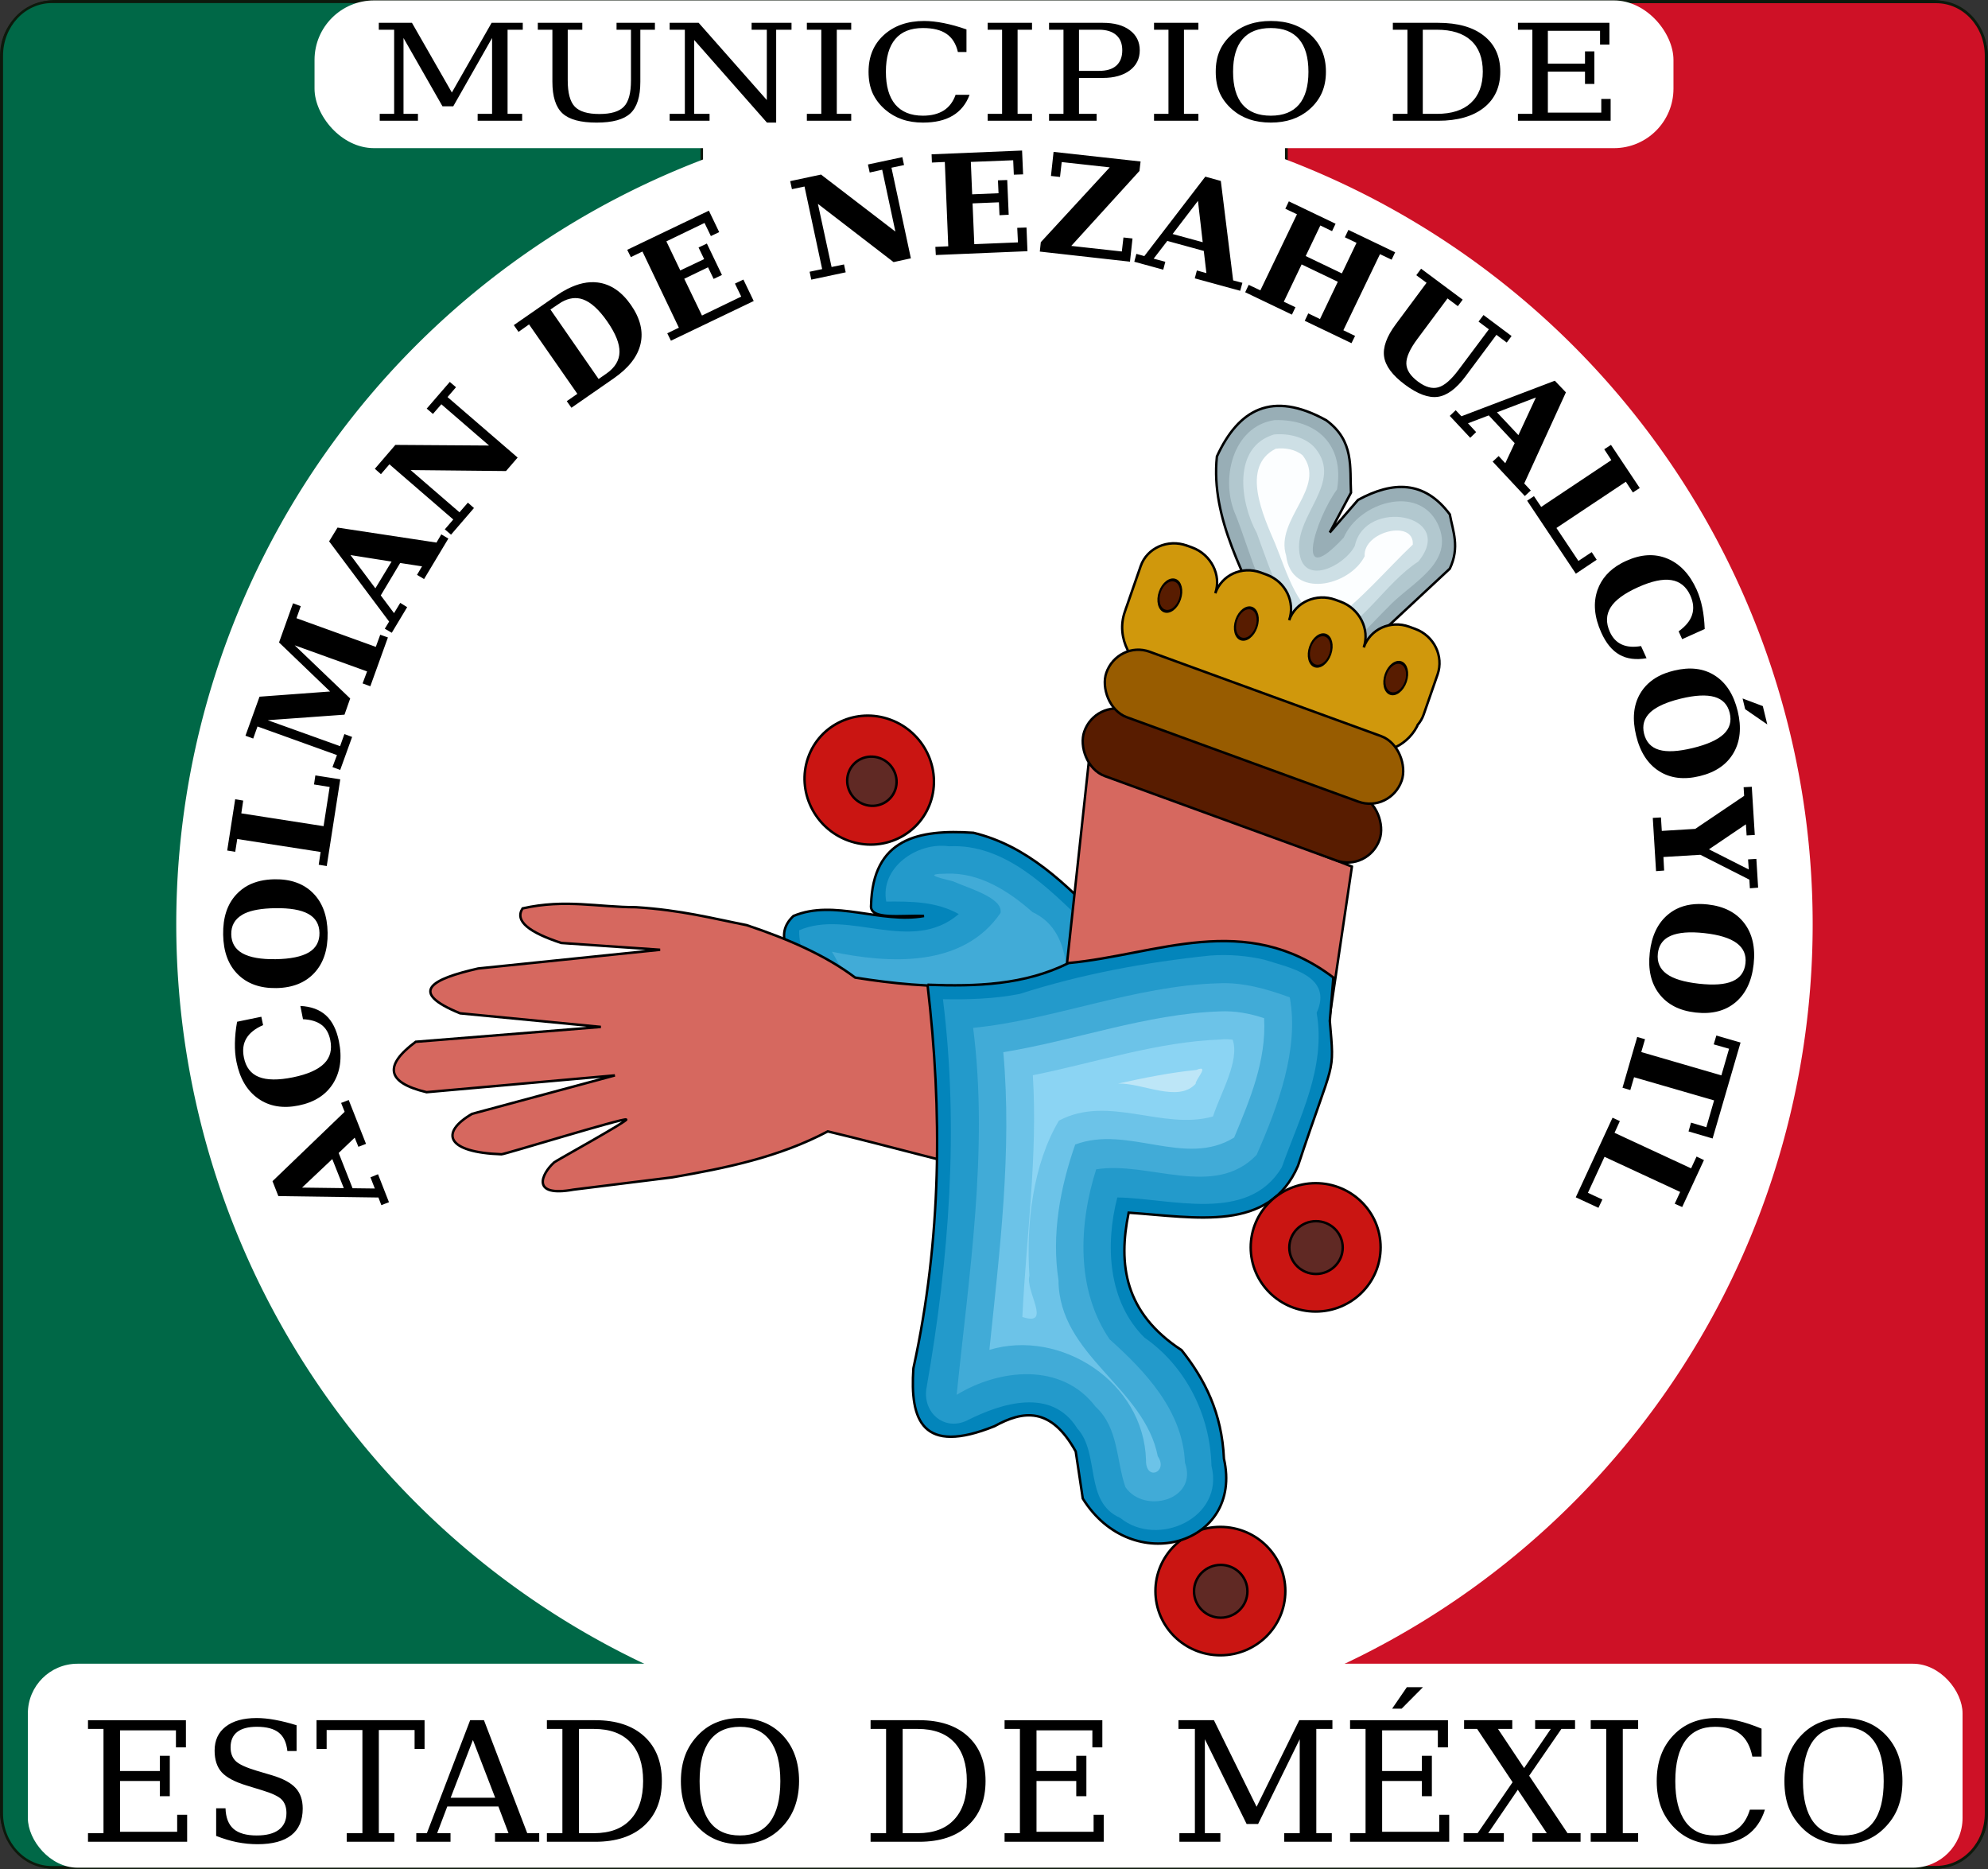
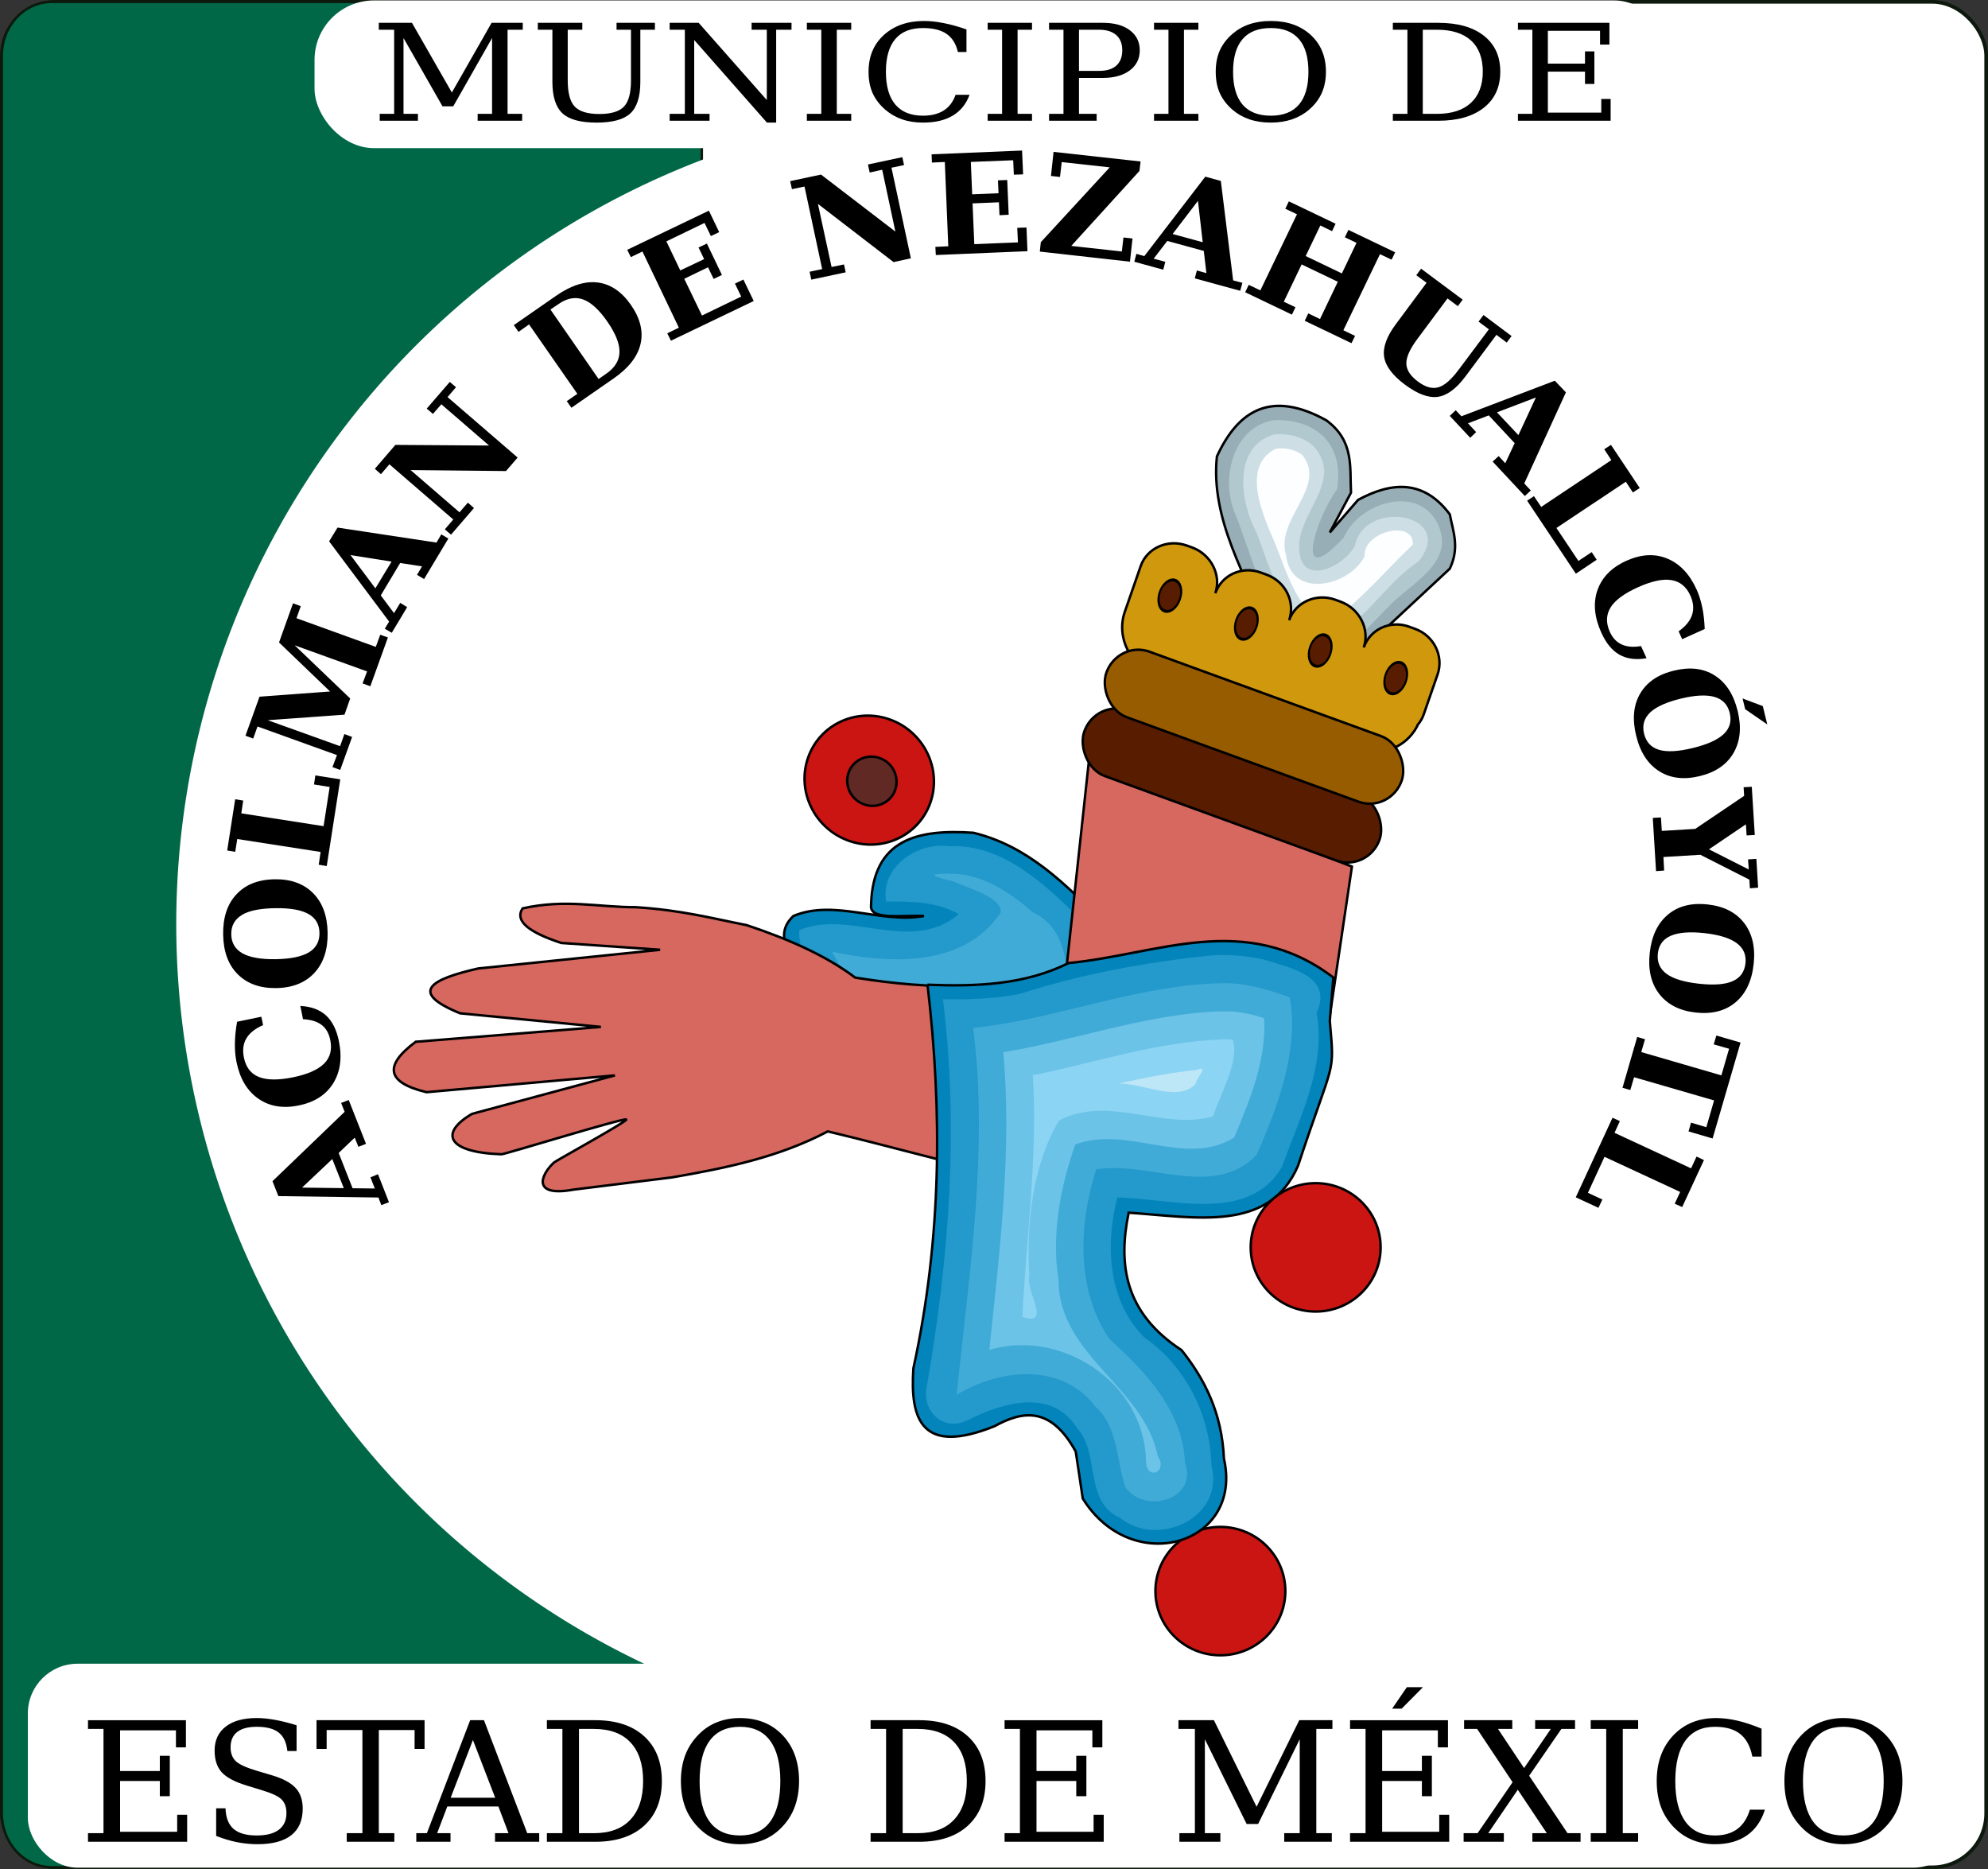
<svg xmlns="http://www.w3.org/2000/svg" xmlns:ns1="http://www.inkscape.org/namespaces/inkscape" xmlns:ns2="http://sodipodi.sourceforge.net/DTD/sodipodi-0.dtd" width="404.775" height="380.521" id="svg2" version="1.1" ns1:version="0.47 r22583" ns2:docname="ACOLMAN.svg">
  <rect width="100%" height="100%" fill="#333333" stroke="none" />
  <defs id="defs4">
    <ns1:perspective ns2:type="inkscape:persp3d" ns1:vp_x="0 : 526.18109 : 1" ns1:vp_y="0 : 1000 : 0" ns1:vp_z="744.09448 : 526.18109 : 1" ns1:persp3d-origin="372.04724 : 350.78739 : 1" id="perspective10" />
    <ns1:perspective id="perspective2905" ns1:persp3d-origin="0.5 : 0.33333333 : 1" ns1:vp_z="1 : 0.5 : 1" ns1:vp_y="0 : 1000 : 0" ns1:vp_x="0 : 0.5 : 1" ns2:type="inkscape:persp3d" />
    <ns1:perspective id="perspective2978" ns1:persp3d-origin="0.5 : 0.33333333 : 1" ns1:vp_z="1 : 0.5 : 1" ns1:vp_y="0 : 1000 : 0" ns1:vp_x="0 : 0.5 : 1" ns2:type="inkscape:persp3d" />
    <ns1:perspective id="perspective3949" ns1:persp3d-origin="0.5 : 0.33333333 : 1" ns1:vp_z="1 : 0.5 : 1" ns1:vp_y="0 : 1000 : 0" ns1:vp_x="0 : 0.5 : 1" ns2:type="inkscape:persp3d" />
    <ns1:perspective id="perspective2913" ns1:persp3d-origin="0.5 : 0.33333333 : 1" ns1:vp_z="1 : 0.5 : 1" ns1:vp_y="0 : 1000 : 0" ns1:vp_x="0 : 0.5 : 1" ns2:type="inkscape:persp3d" />
    <ns1:perspective id="perspective2898" ns1:persp3d-origin="0.5 : 0.33333333 : 1" ns1:vp_z="1 : 0.5 : 1" ns1:vp_y="0 : 1000 : 0" ns1:vp_x="0 : 0.5 : 1" ns2:type="inkscape:persp3d" />
    <ns1:perspective ns2:type="inkscape:persp3d" ns1:vp_x="0 : 0.5 : 1" ns1:vp_y="0 : 1000 : 0" ns1:vp_z="1 : 0.5 : 1" ns1:persp3d-origin="0.5 : 0.33333333 : 1" id="perspective3102" />
    <ns1:perspective ns2:type="inkscape:persp3d" ns1:vp_x="0 : 0.5 : 1" ns1:vp_y="0 : 1000 : 0" ns1:vp_z="1 : 0.5 : 1" ns1:persp3d-origin="0.5 : 0.33333333 : 1" id="perspective2913-7" />
    <ns1:perspective ns2:type="inkscape:persp3d" ns1:vp_x="0 : 0.5 : 1" ns1:vp_y="0 : 1000 : 0" ns1:vp_z="1 : 0.5 : 1" ns1:persp3d-origin="0.5 : 0.33333333 : 1" id="perspective3949-3" />
    <ns1:perspective ns2:type="inkscape:persp3d" ns1:vp_x="0 : 0.5 : 1" ns1:vp_y="0 : 1000 : 0" ns1:vp_z="1 : 0.5 : 1" ns1:persp3d-origin="0.5 : 0.33333333 : 1" id="perspective2978-3" />
    <ns1:perspective ns2:type="inkscape:persp3d" ns1:vp_x="0 : 0.5 : 1" ns1:vp_y="0 : 1000 : 0" ns1:vp_z="1 : 0.5 : 1" ns1:persp3d-origin="0.5 : 0.33333333 : 1" id="perspective2905-3" />
    <ns1:perspective id="perspective10-0" ns1:persp3d-origin="372.04724 : 350.78739 : 1" ns1:vp_z="744.09448 : 526.18109 : 1" ns1:vp_y="0 : 1000 : 0" ns1:vp_x="0 : 526.18109 : 1" ns2:type="inkscape:persp3d" />
    <ns1:perspective id="perspective2845" ns1:persp3d-origin="0.5 : 0.33333333 : 1" ns1:vp_z="1 : 0.5 : 1" ns1:vp_y="0 : 1000 : 0" ns1:vp_x="0 : 0.5 : 1" ns2:type="inkscape:persp3d" />
    <ns1:perspective ns2:type="inkscape:persp3d" ns1:vp_x="0 : 0.5 : 1" ns1:vp_y="0 : 1000 : 0" ns1:vp_z="1 : 0.5 : 1" ns1:persp3d-origin="0.5 : 0.33333333 : 1" id="perspective2978-8" />
    <ns1:perspective ns2:type="inkscape:persp3d" ns1:vp_x="0 : 0.5 : 1" ns1:vp_y="0 : 1000 : 0" ns1:vp_z="1 : 0.5 : 1" ns1:persp3d-origin="0.5 : 0.33333333 : 1" id="perspective2905-1" />
    <ns1:perspective id="perspective10-4" ns1:persp3d-origin="372.04724 : 350.78739 : 1" ns1:vp_z="744.09448 : 526.18109 : 1" ns1:vp_y="0 : 1000 : 0" ns1:vp_x="0 : 526.18109 : 1" ns2:type="inkscape:persp3d" />
  </defs>
  <ns2:namedview id="base" pagecolor="#ffffff" bordercolor="#666666" borderopacity="1.0" ns1:pageopacity="0.0" ns1:pageshadow="2" ns1:zoom="1.3718043" ns1:cx="132.77434" ns1:cy="212.07727" ns1:document-units="mm" ns1:current-layer="layer3" showgrid="false" ns1:window-width="1440" ns1:window-height="848" ns1:window-x="0" ns1:window-y="1" ns1:window-maximized="1" showguides="true" ns1:guide-bbox="true" />
  <g ns1:groupmode="layer" id="layer2" ns1:label="base gral" style="display:inline" transform="translate(0.003,27.271)" ns2:insensitive="true">
    <rect style="fill:#ffffff;fill-opacity:1;stroke:#0d190c;stroke-width:0.746;stroke-miterlimit:4;stroke-opacity:1;stroke-dasharray:none" id="rect4108" width="404.029" height="379.775" x="0.371" y="-26.898" ry="10.983" />
-     <path style="fill:#ce1126;fill-opacity:1;stroke:#0d190c;stroke-width:0.562;stroke-miterlimit:4;stroke-opacity:1;stroke-dasharray:none" d="m 261.91,-26.903 0,379.773 132.305,0 c 5.648,0 10.187,-4.89 10.187,-10.975 l 0,-357.823 c 0,-6.085 -4.539,-10.975 -10.187,-10.975 l -132.305,0 z" id="rect4112" />
    <path style="fill:#006847;fill-opacity:1;stroke:#0d190c;stroke-width:0.511;stroke-miterlimit:4;stroke-opacity:1;stroke-dasharray:none" d="m 10.58,-26.903 c -5.648,0 -10.218,4.89 -10.218,10.975 l 0,357.823 c 0,6.085 4.57,10.975 10.218,10.975 l 132.305,0 0,-379.773 -132.305,0 z" id="rect4110" />
    <path transform="matrix(1.24,0,0,1.24,-223.4,-510.248)" d="m 477.802,541.225 a 134.35,134.35 0 1 1 -268.701,0 134.35,134.35 0 1 1 268.701,0 z" ns2:ry="134.3503" ns2:rx="134.3503" ns2:cy="541.22498" ns2:cx="343.45187" id="path2830" style="fill:#ffffff;fill-opacity:1;stroke:none;display:inline" ns2:type="arc" />
    <rect style="fill:#ffffff;fill-opacity:1;stroke:none" id="rect4106" width="393.921" height="41.521" x="151.789" y="680.573" ry="10.108" transform="translate(-146.118,-369.145)" />
    <path transform="translate(-146.118,-369.145)" style="font-size:33.952px;font-style:normal;font-variant:normal;font-weight:normal;font-stretch:normal;text-align:start;line-height:125%;writing-mode:lr-tb;text-anchor:start;fill:#000000;fill-opacity:1;stroke:none;display:inline;font-family:DejaVu Serif;-inkscape-font-specification:DejaVu Serif" d="m 432.562,685.35 -3,4.375 1.938,0 4.344,-4.375 -3.281,0 z m -234.219,6.281 c -2.697,3e-5 -4.789,0.59 -6.281,1.75 -1.492,1.16 -2.25,2.775 -2.25,4.875 0,1.868 0.476,3.334 1.438,4.406 0.973,1.072 2.666,1.969 5.031,2.688 l 3.25,1 c 2.011,0.608 3.319,1.234 3.938,1.875 0.63,0.641 0.969,1.556 0.969,2.75 -2e-5,1.492 -0.524,2.622 -1.562,3.406 -1.028,0.774 -2.533,1.156 -4.5,1.156 -2.111,0 -3.68,-0.449 -4.719,-1.344 -1.028,-0.906 -1.57,-2.309 -1.625,-4.188 l -1.906,0 0,5.625 c 1.459,0.564 2.878,1.005 4.281,1.281 1.415,0.276 2.797,0.406 4.156,0.406 3.039,0 5.339,-0.628 6.875,-1.844 1.536,-1.216 2.312,-3.008 2.312,-5.406 -2e-5,-1.757 -0.476,-3.149 -1.438,-4.188 -0.951,-1.05 -2.569,-1.92 -4.812,-2.594 l -3.062,-0.906 c -2.221,-0.663 -3.659,-1.326 -4.344,-2 -0.685,-0.674 -1.031,-1.599 -1.031,-2.781 -1e-5,-1.359 0.437,-2.418 1.344,-3.125 0.917,-0.718 2.254,-1.062 4,-1.062 2,2e-5 3.496,0.403 4.469,1.188 0.984,0.774 1.562,2.004 1.75,3.75 l 1.875,0 0,-5.25 c -1.547,-0.475 -3.005,-0.851 -4.375,-1.094 -1.37,-0.254 -2.632,-0.375 -3.781,-0.375 z m 98.438,0 c -1.702,3e-5 -3.264,0.291 -4.656,0.844 -1.393,0.542 -2.604,1.354 -3.688,2.438 -1.238,1.238 -2.173,2.638 -2.781,4.219 -0.597,1.569 -0.906,3.343 -0.906,5.344 0,2 0.309,3.806 0.906,5.375 0.608,1.569 1.543,2.95 2.781,4.188 1.072,1.072 2.284,1.885 3.688,2.438 1.415,0.553 2.976,0.844 4.656,0.844 1.691,0 3.232,-0.271 4.625,-0.812 1.393,-0.553 2.636,-1.386 3.719,-2.469 1.238,-1.227 2.142,-2.607 2.75,-4.188 0.608,-1.591 0.937,-3.397 0.938,-5.375 -3e-5,-3.857 -1.102,-6.958 -3.312,-9.312 -2.21,-2.354 -5.127,-3.531 -8.719,-3.531 z m 198.781,0 c -3.636,3e-5 -6.56,1.197 -8.781,3.562 -2.221,2.354 -3.344,5.435 -3.344,9.281 0,1.989 0.309,3.795 0.906,5.375 0.608,1.569 1.512,2.95 2.75,4.188 1.072,1.072 2.306,1.885 3.688,2.438 1.381,0.553 2.886,0.844 4.5,0.844 2.63,0 4.787,-0.599 6.5,-1.781 1.724,-1.194 2.958,-2.94 3.688,-5.25 l -3.062,0 c -0.531,1.746 -1.369,3.053 -2.562,3.938 -1.194,0.873 -2.717,1.312 -4.562,1.312 -2.641,0 -4.641,-0.945 -6,-2.812 -1.359,-1.879 -2.063,-4.625 -2.062,-8.25 -10e-6,-3.636 0.703,-6.382 2.062,-8.25 1.359,-1.879 3.359,-2.812 6,-2.812 2.221,2e-5 3.929,0.485 5.156,1.469 1.238,0.984 2.06,2.516 2.469,4.594 l 1.875,0 0,-5.688 c -1.757,-0.718 -3.381,-1.271 -4.906,-1.625 -1.525,-0.354 -2.964,-0.531 -4.312,-0.531 z m 25.875,0 c -1.702,3e-5 -3.232,0.291 -4.625,0.844 -1.393,0.542 -2.636,1.354 -3.719,2.438 -1.238,1.238 -2.173,2.638 -2.781,4.219 -0.597,1.569 -0.875,3.343 -0.875,5.344 0,2 0.278,3.806 0.875,5.375 0.608,1.569 1.543,2.95 2.781,4.188 1.072,1.072 2.315,1.885 3.719,2.438 1.415,0.553 2.945,0.844 4.625,0.844 1.691,0 3.232,-0.271 4.625,-0.812 1.393,-0.553 2.636,-1.386 3.719,-2.469 1.238,-1.227 2.173,-2.607 2.781,-4.188 0.608,-1.591 0.906,-3.397 0.906,-5.375 -3e-5,-3.857 -1.102,-6.958 -3.312,-9.312 -2.21,-2.354 -5.127,-3.531 -8.719,-3.531 z m -357.406,0.438 0,1.781 3.156,0 0,21.219 -3.156,0 0,1.75 20.188,0 0,-5.5 -2.031,0 0,3.469 -11.625,0 0,-10.344 8.094,0 0,3.094 2.031,0 0,-8.219 -2.031,0 0,3.094 -8.094,0 0,-8.281 11.375,0 0,3.469 2.031,0 0,-5.531 -19.938,0 z m 46.531,0 0,5.844 2.062,0 0,-3.844 7.281,0 0,21 -3.188,0 0,1.75 9.688,0 0,-1.75 -3.156,0 0,-21 7.281,0 0,3.844 2.031,0 0,-5.844 -22,0 z m 31.281,0 -8.812,23 -2.156,0 0,1.75 6.969,0 0,-1.75 -2.719,0 2.062,-5.438 10.406,0 2.062,5.438 -2.75,0 0,1.75 9,0 0,-1.75 -2.438,0 -8.812,-23 -2.812,0 z m 15.625,0 0,1.781 3.156,0 0,21.219 -3.156,0 0,1.75 9.844,0 c 4.255,0 7.581,-1.093 9.969,-3.281 2.387,-2.188 3.594,-5.203 3.594,-9.094 -3e-5,-3.879 -1.207,-6.916 -3.594,-9.094 -2.376,-2.177 -5.703,-3.281 -9.969,-3.281 l -9.844,0 z m 65.906,0 0,1.781 3.156,0 0,21.219 -3.156,0 0,1.75 9.875,0 c 4.255,0 7.55,-1.093 9.938,-3.281 2.387,-2.188 3.594,-5.203 3.594,-9.094 -3e-5,-3.879 -1.207,-6.916 -3.594,-9.094 -2.376,-2.177 -5.671,-3.281 -9.938,-3.281 l -9.875,0 z m 27.281,0 0,1.781 3.125,0 0,21.219 -3.125,0 0,1.75 20.188,0 0,-5.5 -2.062,0 0,3.469 -11.625,0 0,-10.344 8.094,0 0,3.094 2.062,0 0,-8.219 -2.062,0 0,3.094 -8.094,0 0,-8.281 11.375,0 0,3.469 2.031,0 0,-5.531 -19.906,0 z m 35.406,0 0,1.781 3.344,0 0,21.219 -3.156,0 0,1.75 8.344,0 0,-1.75 -3.156,0 0,-19.125 8.5,17.25 2.344,0 8.469,-17.25 0,19.125 -3.156,0 0,1.75 9.688,0 0,-1.75 -3.156,0 0,-21.219 3.281,0 0,-1.781 -6.75,0 -8.688,17.625 -8.688,-17.625 -7.219,0 z m 34.938,0 0,1.781 3.156,0 0,21.219 -3.156,0 0,1.75 20.188,0 0,-5.5 -2.031,0 0,3.469 -11.625,0 0,-10.344 8.094,0 0,3.094 2.031,0 0,-8.219 -2.031,0 0,3.094 -8.094,0 0,-8.281 11.344,0 0,3.469 2.062,0 0,-5.531 -19.938,0 z m 23.219,0 0,1.781 2.656,0 7.219,10.844 -7.125,10.375 -2.844,0 0,1.75 8.188,0 0,-1.75 -3.188,0 6.031,-8.844 5.906,8.844 -2.938,0 0,1.75 9.812,0 0,-1.75 -2.656,0 -7.812,-11.688 6.562,-9.531 2.781,0 0,-1.781 -8.125,0 0,1.781 3.188,0 -5.438,7.969 -5.312,-7.969 2.906,0 0,-1.781 -9.812,0 z m 25.781,0 0,1.781 3.156,0 0,21.219 -3.156,0 0,1.75 9.656,0 0,-1.75 -3.125,0 0,-21.219 3.125,0 0,-1.781 -9.656,0 z m -173.219,1.344 c 2.708,2e-5 4.743,0.945 6.125,2.812 1.381,1.857 2.094,4.592 2.094,8.25 -2e-5,3.647 -0.712,6.413 -2.094,8.281 -1.382,1.857 -3.417,2.781 -6.125,2.781 -2.719,0 -4.775,-0.924 -6.156,-2.781 -1.382,-1.868 -2.063,-4.634 -2.062,-8.281 -10e-6,-3.658 0.681,-6.393 2.062,-8.25 1.382,-1.868 3.437,-2.812 6.156,-2.812 z m 224.656,0 c 2.708,2e-5 4.775,0.945 6.156,2.812 1.381,1.857 2.062,4.592 2.062,8.25 -2e-5,3.647 -0.681,6.413 -2.062,8.281 -1.382,1.857 -3.449,2.781 -6.156,2.781 -2.719,0 -4.743,-0.924 -6.125,-2.781 -1.382,-1.868 -2.094,-4.634 -2.094,-8.281 -10e-6,-3.658 0.712,-6.393 2.094,-8.25 1.382,-1.868 3.406,-2.812 6.125,-2.812 z M 264,693.85 l 3.062,0 c 3.227,2e-5 5.693,0.906 7.406,2.719 1.713,1.813 2.594,4.449 2.594,7.875 -2e-5,3.426 -0.87,6.04 -2.594,7.875 -1.713,1.835 -4.19,2.75 -7.406,2.75 l -3.062,0 0,-21.219 z m 65.906,0 3.094,0 c 3.227,2e-5 5.693,0.906 7.406,2.719 1.713,1.813 2.562,4.449 2.562,7.875 -2e-5,3.426 -0.87,6.04 -2.594,7.875 -1.713,1.835 -4.159,2.75 -7.375,2.75 l -3.094,0 0,-21.219 z m -87.5,2.25 4.531,11.75 -9.062,0 4.531,-11.75 z" id="text4089" />
    <rect style="fill:#ffffff;fill-opacity:1;stroke:none" id="rect3833" width="276.692" height="30.072" x="64.039" y="-27.184" ry="12.11" />
    <path style="font-size:29.46px;font-style:normal;font-variant:normal;font-weight:normal;font-stretch:normal;text-align:start;line-height:125%;writing-mode:lr-tb;text-anchor:start;fill:#000000;fill-opacity:1;stroke:none;display:inline;font-family:DejaVu Serif;-inkscape-font-specification:DejaVu Serif" d="m 188.156,-23 c -3.397,2e-5 -6.143,0.969 -8.219,2.875 -2.075,1.897 -3.094,4.369 -3.094,7.469 0,1.603 0.255,3.039 0.812,4.312 0.568,1.265 1.437,2.409 2.594,3.406 1.002,0.864 2.147,1.523 3.438,1.969 1.291,0.445 2.711,0.656 4.219,0.656 2.457,-4e-7 4.462,-0.453 6.062,-1.406 1.611,-0.962 2.756,-2.388 3.438,-4.25 l -2.844,0 c -0.496,1.407 -1.291,2.475 -2.406,3.188 -1.115,0.704 -2.526,1.063 -4.25,1.062 -2.468,1e-6 -4.355,-0.776 -5.625,-2.281 -1.27,-1.514 -1.906,-3.735 -1.906,-6.656 -1e-5,-2.93 0.636,-5.151 1.906,-6.656 1.27,-1.514 3.157,-2.25 5.625,-2.25 2.075,1.9e-5 3.666,0.395 4.812,1.188 1.156,0.793 1.93,2.013 2.312,3.688 l 1.75,0 0,-4.594 c -1.642,-0.579 -3.169,-0.996 -4.594,-1.281 -1.425,-0.285 -2.772,-0.437 -4.031,-0.438 z m 70.594,0 c -1.59,2e-5 -3.043,0.211 -4.344,0.656 -1.301,0.436 -2.457,1.096 -3.469,1.969 -1.156,0.998 -2.026,2.133 -2.594,3.406 -0.558,1.265 -0.812,2.7 -0.812,4.312 0,1.612 0.255,3.048 0.812,4.312 0.568,1.265 1.437,2.409 2.594,3.406 1.002,0.864 2.157,1.523 3.469,1.969 1.322,0.445 2.774,0.656 4.344,0.656 1.58,-4e-7 3.012,-0.22 4.312,-0.656 1.301,-0.445 2.457,-1.096 3.469,-1.969 1.156,-0.989 2.026,-2.133 2.594,-3.406 0.568,-1.283 0.844,-2.718 0.844,-4.312 -2e-5,-3.109 -1.029,-5.603 -3.094,-7.5 -2.065,-1.897 -4.769,-2.844 -8.125,-2.844 z m -181.625,0.375 0,1.406 3.125,0 0,17.125 -2.938,0 0,1.406 7.781,0 0,-1.406 -2.938,0 0,-15.438 7.938,13.906 2.188,0 7.906,-13.906 0,15.438 -2.938,0 0,1.406 9.062,0 0,-1.406 -2.969,0 0,-17.125 3.094,0 0,-1.406 -6.344,0 L 92,-8.438 83.875,-22.625 l -6.75,0 z m 32.375,0 0,1.406 2.969,0 0,10.594 c 0,3.019 0.689,5.173 2.062,6.438 1.384,1.265 3.695,1.875 6.938,1.875 3.242,-4e-7 5.522,-0.619 6.875,-1.875 1.353,-1.256 2.031,-3.4 2.031,-6.438 l 0,-10.594 2.969,0 0,-1.406 -7.812,0 0,1.406 2.938,0 0,10.312 c -2e-5,2.547 -0.467,4.337 -1.438,5.344 -0.96,1.006 -2.636,1.5 -5,1.5 -2.364,1.4e-6 -4.029,-0.494 -5,-1.5 -0.96,-1.006 -1.438,-2.796 -1.438,-5.344 l 0,-10.312 2.969,0 0,-1.406 -9.062,0 z m 26.844,0 0,1.406 3.094,0 0,17.125 -3.094,0 0,1.406 8.125,0 0,-1.406 -3.125,0 0,-15.031 14.812,16.812 1.875,0 0,-18.906 3.125,0 0,-1.406 -8.125,0 0,1.406 3.094,0 0,14.312 -13.875,-15.719 -5.906,0 z m 27.938,0 0,1.406 2.938,0 0,17.125 -2.938,0 0,1.406 9.031,0 0,-1.406 -2.938,0 0,-17.125 2.938,0 0,-1.406 -9.031,0 z m 36.812,0 0,1.406 2.938,0 0,17.125 -2.938,0 0,1.406 9.031,0 0,-1.406 -2.938,0 0,-17.125 2.938,0 0,-1.406 -9.031,0 z m 12.5,0 0,1.406 2.938,0 0,17.125 -2.938,0 0,1.406 9.688,0 0,-1.406 -3.594,0 0,-7.312 4.844,0 c 2.313,9e-6 4.147,-0.516 5.5,-1.531 1.353,-1.015 2.031,-2.384 2.031,-4.094 -2e-5,-1.719 -0.679,-3.087 -2.031,-4.094 -1.353,-1.015 -3.187,-1.5 -5.5,-1.5 l -10.938,0 z m 21.375,0 0,1.406 2.938,0 0,17.125 -2.938,0 0,1.406 9.031,0 0,-1.406 -2.938,0 0,-17.125 2.938,0 0,-1.406 -9.031,0 z m 48.625,0 0,1.406 2.969,0 0,17.125 -2.969,0 0,1.406 9.219,0 c 3.975,0 7.082,-0.893 9.312,-2.656 2.23,-1.764 3.344,-4.208 3.344,-7.344 -2e-5,-3.126 -1.114,-5.558 -3.344,-7.312 -2.22,-1.755 -5.327,-2.625 -9.312,-2.625 l -9.219,0 z m 25.469,0 0,1.406 2.938,0 0,17.125 -2.938,0 0,1.406 18.875,0 0,-4.438 -1.906,0 0,2.781 -10.875,0 0,-8.344 7.562,0 0,2.5 1.906,0 0,-6.625 -1.906,0 0,2.5 -7.562,0 0,-6.688 10.625,0 0,2.812 1.906,0 0,-4.438 -18.625,0 z m -50.312,1.062 c 2.53,1.9e-5 4.428,0.745 5.719,2.25 1.291,1.496 1.937,3.708 1.938,6.656 -2e-5,2.939 -0.647,5.182 -1.938,6.688 -1.291,1.496 -3.189,2.25 -5.719,2.25 -2.54,1e-6 -4.459,-0.754 -5.75,-2.25 -1.291,-1.505 -1.938,-3.748 -1.938,-6.688 -1e-5,-2.948 0.647,-5.16 1.938,-6.656 1.291,-1.505 3.21,-2.25 5.75,-2.25 z m -39.062,0.344 4.094,0 c 1.538,1.9e-5 2.695,0.381 3.5,1.094 0.805,0.713 1.219,1.731 1.219,3.094 -2e-5,1.354 -0.413,2.404 -1.219,3.125 -0.805,0.713 -1.962,1.063 -3.5,1.062 l -4.094,0 0,-8.375 z m 70,0 2.875,0 c 3.015,1.9e-5 5.337,0.727 6.938,2.188 1.6,1.461 2.406,3.583 2.406,6.344 -2e-5,2.761 -0.827,4.896 -2.438,6.375 -1.6,1.479 -3.902,2.219 -6.906,2.219 l -2.875,0 0,-17.125 z" id="text3827" />
  </g>
  <g ns1:groupmode="layer" id="layer3" ns1:label="nombre" style="display:inline" transform="translate(0.003,27.271)" ns2:insensitive="true">
    <path style="font-size:28.144px;font-style:normal;font-variant:normal;font-weight:bold;font-stretch:normal;text-align:start;line-height:125%;writing-mode:lr-tb;text-anchor:start;fill:#000000;fill-opacity:1;stroke:none;font-family:DejaVu Serif;-inkscape-font-specification:DejaVu Serif Bold" d="m 127.706,23.588 0.736,1.484 2.365,-1.139 7.415,15.508 -2.365,1.139 0.75,1.512 16.852,-8.082 -2.097,-4.367 -1.722,0.819 1.278,2.645 -7.992,3.86 -3.61,-7.488 4.843,-2.333 1.139,2.365 1.694,-0.805 -3.069,-6.396 -1.694,0.805 1.139,2.365 -4.857,2.305 -2.833,-5.92 7.768,-3.749 1.291,2.673 1.694,-0.805 -2.097,-4.367 -16.628,7.97 z m -12.225,7.984 c -0.73,0.374 -1.471,0.823 -2.226,1.349 l -8.641,5.997 0.96,1.373 2.143,-1.517 9.837,14.132 -2.157,1.489 0.946,1.345 8.641,-5.997 c 3.015,-2.098 4.833,-4.426 5.43,-6.985 0.599,-2.571 -0.06,-5.228 -1.96,-7.958 -1.889,-2.715 -4.158,-4.234 -6.764,-4.563 -1.955,-0.247 -4.02,0.215 -6.209,1.336 z m 45.404,-21.969 0.358,1.636 2.559,-0.537 3.596,16.81 -2.559,0.537 0.344,1.608 7.006,-1.488 -0.344,-1.608 -2.531,0.523 -2.783,-12.852 15.406,11.857 3.524,-0.772 -3.954,-18.446 2.559,-0.537 -0.344,-1.608 -7.006,1.488 0.358,1.636 2.545,-0.565 2.686,12.586 -15.141,-11.605 -6.279,1.336 z M 114.298,34.252 c 1.528,-0.88 2.993,-1.066 4.39,-0.573 1.592,0.555 3.247,2.044 4.947,4.487 1.711,2.459 2.531,4.528 2.496,6.227 -0.027,1.693 -0.909,3.17 -2.669,4.394 l -1.583,1.099 -9.809,-14.146 1.569,-1.057 c 0.221,-0.154 0.44,-0.305 0.658,-0.431 z m -22.718,16.225 -4.699,5.436 1.268,1.08 1.711,-1.965 9.715,8.401 -19.076,-0.129 -4.18,4.865 1.24,1.094 1.725,-2.007 13.004,11.235 -1.725,2.007 1.268,1.08 4.671,-5.422 -1.24,-1.094 -1.711,1.965 -9.952,-8.598 19.425,0.2 2.37,-2.746 -14.273,-12.315 1.725,-2.007 -1.268,-1.08 z m 98.098,-46.333 0.065,1.677 2.628,-0.118 0.702,17.164 -2.628,0.118 0.093,1.663 18.66,-0.781 -0.195,-4.822 -1.887,0.064 0.145,2.963 -8.89,0.364 -0.352,-8.303 5.367,-0.221 0.118,2.628 1.873,-0.092 -0.3,-7.073 -1.887,0.064 0.118,2.628 -5.367,0.221 -0.273,-6.597 8.624,-0.337 0.131,2.935 1.887,-0.064 -0.209,-4.85 -18.422,0.768 z m 24.836,-0.496 -0.532,4.904 1.844,0.201 0.345,-3.032 9.78,1.078 -14.037,15.232 -0.202,1.914 18.357,2.055 0.518,-4.722 -1.844,-0.201 -0.33,2.85 -10.296,-1.136 13.883,-15.26 0.23,-1.928 -17.715,-1.955 z M 68.722,80.132 67.008,82.936 79.228,99.269 78.343,100.72 l 1.423,0.829 3.133,-5.217 -1.409,-0.871 -1.264,2.092 -2.7,-3.614 3.948,-6.598 4.456,0.685 -1.026,1.73 1.437,0.857 4.945,-8.244 -1.437,-0.857 -0.983,1.674 -20.143,-3.053 z m 2.638,5.598 8.367,1.326 -3.301,5.44 -5.066,-6.766 z m -11.7,9.817 -2.848,7.971 10.395,9.983 -14.37,1.06 -2.862,7.943 1.577,0.578 0.874,-2.457 16.18,5.822 -0.916,2.443 1.577,0.578 2.425,-6.715 -1.577,-0.578 -0.874,2.457 -14.728,-5.286 15.628,-1.126 1.156,-3.295 -11.301,-10.824 14.742,5.314 -0.916,2.443 1.577,0.578 3.581,-9.939 -1.564,-0.55 -0.902,2.471 -16.152,-5.836 0.874,-2.457 -1.577,-0.578 z M 245.411,8.691 232.993,24.864 l -1.62,-0.452 -0.424,1.606 5.893,1.611 0.424,-1.606 -2.374,-0.636 2.778,-3.611 7.429,2.035 0.531,4.516 -1.941,-0.537 -0.424,1.606 9.244,2.53 0.452,-1.62 -1.885,-0.495 -2.509,-20.244 -3.156,-0.876 z m -1.497,4.929 0.966,8.416 -6.13,-1.668 5.164,-6.748 z m 18.503,0.099 -0.717,1.507 2.372,1.125 -7.455,15.49 -2.372,-1.125 -0.717,1.507 9.517,4.558 0.717,-1.507 -2.372,-1.125 3.629,-7.591 7.368,3.531 -3.629,7.591 -2.386,-1.153 -0.717,1.507 9.517,4.558 0.731,-1.479 -2.386,-1.153 7.455,-15.49 2.372,1.125 0.717,-1.507 -9.517,-4.558 -0.717,1.507 2.372,1.125 -2.982,6.224 -7.368,-3.531 2.982,-6.224 2.386,1.153 0.717,-1.507 -9.517,-4.558 z M 47.881,135.439 l -1.625,10.435 1.634,0.271 0.413,-2.612 16.972,2.638 -0.385,2.598 1.634,0.271 2.752,-17.657 -5.071,-0.798 -0.271,1.844 3.185,0.513 -1.241,7.976 -16.749,-2.609 0.385,-2.598 -1.634,-0.271 z M 289.348,27.429 l -0.982,1.325 2.092,1.544 -6.273,8.45 c -1.866,2.506 -2.659,4.722 -2.368,6.617 0.29,1.895 1.695,3.774 4.245,5.673 2.564,1.91 4.792,2.736 6.673,2.48 1.886,-0.263 3.774,-1.648 5.645,-4.161 l 6.301,-8.464 2.105,1.572 0.982,-1.325 -5.717,-4.28 -1.01,1.339 2.105,1.572 -6.147,8.213 c -1.516,2.035 -2.89,3.239 -4.148,3.593 -1.245,0.352 -2.62,-0.032 -4.133,-1.159 -1.55,-1.155 -2.347,-2.377 -2.378,-3.669 -0.026,-1.299 0.725,-2.974 2.252,-5.024 l 6.133,-8.241 2.105,1.572 0.982,-1.325 -8.464,-6.301 z M 50.51,152.972 c -0.902,0.474 -1.7,1.105 -2.396,1.851 -1.855,1.991 -2.737,4.714 -2.681,8.167 0.056,3.444 1.024,6.121 2.952,8.059 1.919,1.929 4.543,2.888 7.859,2.833 3.316,-0.054 5.897,-1.087 7.752,-3.079 1.855,-1.991 2.765,-4.728 2.709,-8.181 -0.056,-3.444 -1.033,-6.13 -2.952,-8.059 -1.919,-1.939 -4.543,-2.888 -7.859,-2.833 -2.078,0.034 -3.88,0.451 -5.384,1.241 z m -0.689,5.714 c 1.449,-0.677 3.505,-1.028 6.167,-1.071 3.032,-0.05 5.3,0.339 6.788,1.167 1.489,0.828 2.237,2.115 2.266,3.864 0.028,1.74 -0.681,3.077 -2.151,3.962 -1.479,0.876 -3.736,1.342 -6.74,1.391 -3.014,0.049 -5.263,-0.353 -6.76,-1.181 -1.507,-0.837 -2.279,-2.138 -2.308,-3.878 -0.029,-1.75 0.704,-3.058 2.164,-3.934 0.183,-0.109 0.367,-0.223 0.574,-0.32 z M 296.387,56.24 l -1.205,1.156 4.165,4.457 1.205,-1.156 -1.658,-1.794 4.226,-1.608 5.279,5.648 -1.913,4.089 -1.351,-1.458 -1.219,1.128 6.547,7.008 1.219,-1.128 -1.337,-1.43 8.485,-18.547 -2.257,-2.369 -19.015,7.236 -1.17,-1.233 z M 48.272,180.734 c -0.289,1.564 -0.422,3.022 -0.447,4.373 -0.024,1.351 0.081,2.622 0.324,3.816 0.69,3.393 2.157,5.869 4.435,7.463 2.267,1.586 5.013,2.049 8.227,1.395 3.205,-0.652 5.539,-2.145 7.016,-4.492 1.466,-2.355 1.863,-5.212 1.173,-8.605 -0.471,-2.316 -1.354,-4.08 -2.639,-5.249 -1.285,-1.169 -3.025,-1.809 -5.207,-1.917 l 0.537,2.699 c 1.587,0.079 2.865,0.456 3.784,1.158 0.917,0.692 1.493,1.728 1.765,3.066 0.402,1.975 -0.002,3.56 -1.245,4.804 -1.243,1.244 -3.364,2.195 -6.354,2.803 -2.989,0.608 -5.316,0.582 -6.946,-0.077 -1.639,-0.658 -2.636,-1.979 -3.034,-3.937 -0.309,-1.517 -0.154,-2.815 0.501,-3.912 0.647,-1.095 1.788,-2.007 3.404,-2.701 l -0.358,-1.706 -4.937,1.019 z M 304.799,56.671 l 7.919,-3.022 -3.56,7.662 -4.36,-4.639 z m 23.207,6.626 -1.372,0.89 1.447,2.213 -14.284,9.529 -1.475,-2.199 -1.386,0.932 9.919,14.859 4.243,-2.838 -1.015,-1.554 -2.703,1.794 -4.479,-6.708 14.13,-9.418 1.433,2.185 1.4,-0.904 -5.857,-8.781 z M 69.449,197.263 l 0.721,1.805 -14.69,14.126 1.192,3.036 20.375,0.287 0.596,1.553 1.553,-0.596 -2.232,-5.695 -1.539,0.624 0.887,2.281 -4.528,-0.056 -2.829,-7.178 3.266,-3.12 0.749,1.861 1.553,-0.596 -3.522,-8.927 -1.553,0.596 z m -1.796,11.426 2.344,5.919 -8.497,-0.11 6.153,-5.809 z M 330.041,87.44 c -2.384,1.314 -3.975,3.119 -4.782,5.408 -0.911,2.62 -0.651,5.495 0.77,8.653 0.97,2.155 2.193,3.654 3.704,4.512 1.511,0.857 3.366,1.091 5.518,0.716 l -1.124,-2.477 c -1.565,0.272 -2.876,0.162 -3.926,-0.32 -1.047,-0.473 -1.864,-1.32 -2.424,-2.565 -0.827,-1.838 -0.769,-3.516 0.169,-5.003 0.938,-1.487 2.793,-2.84 5.575,-4.092 2.782,-1.252 5.047,-1.73 6.783,-1.446 1.744,0.28 3.042,1.321 3.861,3.142 0.635,1.412 0.749,2.728 0.351,3.942 -0.39,1.21 -1.312,2.313 -2.736,3.346 l 0.722,1.595 4.59,-2.068 c -0.062,-1.589 -0.216,-3.039 -0.49,-4.362 -0.274,-1.323 -0.649,-2.54 -1.149,-3.651 -1.421,-3.158 -3.431,-5.283 -6.004,-6.336 -2.561,-1.048 -5.326,-0.883 -8.317,0.463 -0.373,0.168 -0.751,0.354 -1.092,0.542 z m 7.573,22.999 c -1.58,0.856 -2.815,2.027 -3.672,3.496 -1.372,2.35 -1.624,5.208 -0.809,8.564 0.813,3.347 2.363,5.752 4.659,7.212 2.299,1.469 5.061,1.8 8.284,1.018 3.232,-0.784 5.505,-2.352 6.877,-4.702 1.371,-2.35 1.666,-5.194 0.851,-8.55 -0.813,-3.347 -2.366,-5.773 -4.673,-7.24 -2.296,-1.46 -5.048,-1.772 -8.27,-0.99 -1.209,0.293 -2.298,0.678 -3.246,1.192 z m 0.135,6.108 c 1.173,-0.627 2.652,-1.15 4.477,-1.593 2.929,-0.711 5.234,-0.82 6.877,-0.342 1.654,0.485 2.668,1.56 3.079,3.252 0.413,1.7 0.017,3.125 -1.215,4.301 -1.232,1.176 -3.342,2.128 -6.298,2.845 -2.947,0.715 -5.229,0.85 -6.863,0.37 -1.634,-0.48 -2.652,-1.593 -3.064,-3.294 -0.411,-1.692 0.004,-3.128 1.243,-4.315 0.469,-0.443 1.061,-0.848 1.765,-1.224 z m 17.055,-1.624 0.524,2.182 4.504,3.103 -0.911,-3.734 -4.118,-1.55 z m -18.285,24.317 0.665,10.833 1.649,-0.121 -0.145,-2.754 7.52,-0.452 9.977,5.062 0.106,1.761 1.677,-0.135 -0.359,-5.857 -1.691,0.107 0.147,2.055 -8.107,-4.106 7.521,-5.092 0.147,2.264 1.663,-0.093 -0.613,-9.813 -1.663,0.093 0.106,1.761 -9.957,6.719 -6.807,0.412 -0.173,-2.74 -1.663,0.093 z m 4.778,18.56 c -0.598,0.304 -1.157,0.678 -1.681,1.113 -2.092,1.74 -3.333,4.34 -3.714,7.773 -0.38,3.424 0.257,6.207 1.917,8.363 1.658,2.166 4.141,3.445 7.437,3.81 3.305,0.367 5.992,-0.317 8.084,-2.057 2.092,-1.74 3.333,-4.34 3.714,-7.773 0.38,-3.424 -0.263,-6.224 -1.931,-8.391 -1.659,-2.157 -4.127,-3.417 -7.423,-3.782 -2.472,-0.274 -4.609,0.034 -6.404,0.944 z m -1.667,5.711 c 0.175,-0.103 0.363,-0.192 0.56,-0.278 1.578,-0.682 3.863,-0.869 6.85,-0.538 2.996,0.332 5.167,1.008 6.548,2.019 1.389,1.021 1.996,2.398 1.804,4.128 -0.193,1.739 -1.065,2.955 -2.625,3.639 -1.56,0.684 -3.841,0.845 -6.864,0.51 -3.014,-0.335 -5.204,-0.995 -6.576,-2.005 -1.372,-1.01 -1.969,-2.403 -1.776,-4.142 0.168,-1.514 0.856,-2.615 2.079,-3.334 z m -6.282,20.315 -2.995,10.347 1.592,0.466 0.763,-2.611 16.295,4.718 -1.582,5.46 -3.114,-0.932 -0.509,1.787 4.901,1.441 5.693,-19.534 -4.929,-1.427 -0.537,1.801 3.128,0.89 -1.568,5.418 -16.309,-4.746 0.763,-2.611 -1.592,-0.466 z m -5.026,16.448 -7.485,16.202 4.619,2.139 0.802,-1.689 -2.945,-1.365 3.377,-7.327 15.407,7.147 -1.111,2.4 1.521,0.676 4.432,-9.559 -1.507,-0.717 -1.111,2.4 -15.588,-7.232 1.083,-2.386 -1.493,-0.689 z" id="text2851" />
  </g>
  <g ns1:label="Capa 1" ns1:groupmode="layer" id="layer1" transform="translate(-146.115,-341.873)" style="display:inline" ns2:insensitive="true">
    <g style="display:inline" id="g3917" transform="matrix(1.394,0,0,1.429,1994.096,383.749)">
      <g id="g3911">
        <path style="fill:#98aeb6;fill-opacity:1;stroke:#000000;stroke-width:0.354;stroke-linecap:butt;stroke-linejoin:miter;stroke-miterlimit:4;stroke-opacity:1;stroke-dasharray:none" d="m -1140.192,88.256 c -3.54,-8.282 -8.682,-16.334 -7.732,-25.257 3.151,-6.691 8.026,-9.44 15.979,-5.155 4.113,2.951 3.414,6.705 3.608,10.309 l -3.093,5.67 4.124,-4.639 c 5.081,-2.688 9.692,-2.793 13.402,2.062 0.46,2.424 1.483,4.66 0,7.732 l -17.01,15.464 -9.278,-6.185 z" id="path3040" transform="translate(-0.003,-27.271)" ns2:nodetypes="cccccccccc" />
        <path style="fill:#b2c8cf;fill-opacity:1;stroke:none" d="m -1139.471,30.541 c -6.182,0.863 -8.07,8.546 -5.656,13.656 2.239,5.593 3.812,12.379 8.163,16.517 5.271,6.911 9.567,0.753 14.006,-3.481 3.164,-3.404 10.035,-6.297 7.268,-11.943 -2.838,-5.632 -11.492,-3.027 -13.704,1.981 -7.456,7.869 -4.165,-2.631 -0.984,-6.856 1.093,-6.408 -2.997,-10.004 -9.094,-9.875 z" id="path3899" />
        <path style="fill:#cddfe5;fill-opacity:1;stroke:none" d="m -1139.594,32.594 c -6.095,1.802 -4.966,9.665 -2.507,14.035 2.103,5.555 4.195,12.867 10.132,15.183 5.468,-2.089 8.551,-7.983 13.469,-11.125 5.638,-6.709 -7.797,-9.135 -9.281,-2.219 -1.565,2.918 -7.723,5.882 -8.125,0.656 -0.486,-5.172 6.358,-9.651 2.406,-14.5 -1.378,-1.66 -3.959,-2.227 -6.094,-2.031 z" id="path3903" />
        <path style="fill:#fcfeff;fill-opacity:1;stroke:none" d="m -1139.344,34.625 c -5.159,2.553 -1.793,9.592 -0.094,13.469 1.69,3.963 3.412,10.432 8,11.281 4.514,-3.099 8.225,-7.488 12.125,-11.094 0.227,-3.64 -7.305,-1.876 -7.031,1.656 -2.208,4.284 -10.704,6.177 -11.469,-0.094 -1.686,-5.177 6.04,-9.708 2.406,-14.281 -1.05,-0.86 -2.617,-1.118 -3.938,-0.938 z" id="path3907" />
      </g>
      <g id="g3881">
        <path style="fill:#0385bb;fill-opacity:1;stroke:#000000;stroke-width:0.354;stroke-linecap:butt;stroke-linejoin:miter;stroke-miterlimit:4;stroke-opacity:1;stroke-dasharray:none" d="m -1209.263,136.709 c -0.781,-2.749 -3.497,-5.498 -0.515,-8.247 5.98,-2.443 12.715,1.114 19.072,0 -3.2,-0.147 -8.006,0.654 -7.732,-1.546 0.256,-9.492 6.886,-10.832 14.948,-10.309 7.909,1.857 13.515,7.333 19.072,12.886 l 1.031,20.103 -39.69,-2.577 -6.186,-10.309 z" id="path3044" transform="translate(-0.003,-27.271)" ns2:nodetypes="ccccccccc" />
        <path style="fill:#239acb;fill-opacity:1;stroke:none" d="m -1187.065,91.26 c -4.612,-0.65 -10.087,3.015 -9.156,7.875 3.65,-0.02 7.253,-0.035 10.594,1.781 -6.968,5.799 -16.054,-0.773 -23.312,2.312 -0.104,5.402 5.002,9.806 7.062,14.594 12.125,0.781 24.25,1.562 36.375,2.344 -0.799,-5.81 0.334,-12.49 -1.589,-17.793 -5.429,-5.159 -11.813,-11.536 -19.973,-11.113 z" id="path3839" />
        <path style="fill:#41abd7;fill-opacity:1;stroke:none" d="m -1187.375,95.156 c -3.474,0.03 -1.362,0.554 0.906,1.094 2.327,1.015 7.35,2.361 6.94,4.507 -5.516,7.856 -16.292,7.225 -24.627,5.525 2.265,3.635 4.201,9.737 9.685,7.971 8.099,0.33 16.967,1.482 24.596,1.31 0.182,-5.341 0.797,-12.283 -5,-14.938 -3.488,-3.01 -7.744,-5.638 -12.5,-5.469 z" id="path3847" />
      </g>
      <path style="fill:#d6685f;fill-opacity:1;stroke:#000000;stroke-width:0.354;stroke-linecap:butt;stroke-linejoin:miter;stroke-miterlimit:4;stroke-opacity:1;stroke-dasharray:none" d="m -1128.204,94.15 -4.944,32.559 c -2.587,10.822 -7.489,16.995 -16.339,15.233 -19.146,-0.021 -37.042,-5.819 -55.274,-10.064 -7.125,3.675 -14.896,5.232 -22.741,6.549 l -14.385,1.744 c -6.295,1.119 -4.714,-2.231 -2.839,-3.883 0.25,-0.22 10.811,-5.908 10.534,-6.108 -0.359,-0.26 -17.778,4.972 -18.224,4.957 -7.998,-0.267 -9.093,-3.033 -4.303,-5.758 l 20.86,-5.479 -27.507,2.391 c -5.839,-1.362 -6.282,-3.772 -1.583,-7.18 l 27.04,-2.118 -20.551,-1.938 c -7.666,-3.049 -4.189,-4.865 2.629,-6.386 l 26.58,-2.666 -14.431,-0.97 c -4.605,-1.47 -6.877,-3.087 -5.661,-4.923 6.262,-1.377 11.061,-0.158 16.555,-0.171 6.707,0.423 11.14,1.588 16.178,2.555 6.023,1.959 11.524,4.293 15.851,7.472 11.19,1.769 21.692,1.84 30.865,-1.369 l 3.221,-29.054 38.468,14.607 z" id="path2992" ns2:nodetypes="ccccccssscccccccccccccccc" />
      <rect transform="matrix(0.942,0.335,-0.335,0.942,0,0)" style="fill:#581c00;fill-opacity:1;stroke:#000000;stroke-width:0.354;stroke-miterlimit:4;stroke-opacity:1;stroke-dasharray:none" id="rect2994" width="45.804" height="9.908" x="-1074.941" y="456.867" ry="4.954" />
      <path style="fill:#d0980c;fill-opacity:1;stroke:#000000;stroke-width:0.354;stroke-miterlimit:4;stroke-opacity:1;stroke-dasharray:none" d="m -1152.307,48.426 c -2.777,-0.988 -5.83,0.33 -6.75,2.916 l -2.038,5.725 c -0.057,0.16 -0.14,0.34 -0.179,0.502 -0.036,0.102 -0.071,0.198 -0.107,0.301 -1.3,3.654 0.836,7.766 4.76,9.163 l 29.019,10.328 c 3.573,1.272 7.272,-0.15 8.906,-3.167 0.055,-0.055 0.02,-0.143 0.072,-0.201 0.379,-0.433 0.692,-0.922 0.895,-1.492 l 2.038,-5.725 c 0.92,-2.586 -0.505,-5.498 -3.282,-6.487 l -0.863,-0.307 c -2.777,-0.988 -5.722,0.369 -6.642,2.954 0.92,-2.586 -0.613,-5.537 -3.39,-6.525 l -0.755,-0.269 c -2.777,-0.988 -5.83,0.33 -6.75,2.916 0.92,-2.586 -0.505,-5.498 -3.282,-6.487 l -0.863,-0.307 c -2.777,-0.988 -5.722,0.369 -6.642,2.954 0.92,-2.586 -0.613,-5.537 -3.39,-6.525 l -0.755,-0.269 z" id="rect2998" />
      <path transform="matrix(3.541,0,0,3.414,-3115.831,-517.873)" d="m 558.571,209.502 c 0,1.479 -1.199,2.679 -2.679,2.679 -1.479,0 -2.679,-1.199 -2.679,-2.679 0,-1.479 1.199,-2.679 2.679,-2.679 1.479,0 2.679,1.199 2.679,2.679 z" ns2:ry="2.6785715" ns2:rx="2.6785715" ns2:cy="209.50192" ns2:cx="555.89288" id="path3795" style="fill:#ca1512;fill-opacity:1;stroke:#000000;stroke-width:0.102;stroke-miterlimit:4;stroke-opacity:1;stroke-dasharray:none" ns2:type="arc" />
      <path transform="matrix(3.336,1.187,-1.145,3.216,-2813.282,-1251.771)" d="m 558.571,209.502 c 0,1.479 -1.199,2.679 -2.679,2.679 -1.479,0 -2.679,-1.199 -2.679,-2.679 0,-1.479 1.199,-2.679 2.679,-2.679 1.479,0 2.679,1.199 2.679,2.679 z" ns2:ry="2.6785715" ns2:rx="2.6785715" ns2:cy="209.50192" ns2:cx="555.89288" id="path3799" style="fill:#ca1512;fill-opacity:1;stroke:#000000;stroke-width:0.102;stroke-miterlimit:4;stroke-opacity:1;stroke-dasharray:none" ns2:type="arc" />
-       <path ns2:type="arc" style="fill:#602924;fill-opacity:1;stroke:#000000;stroke-width:0.248;stroke-miterlimit:4;stroke-opacity:1;stroke-dasharray:none" id="path3801" ns2:cx="555.89288" ns2:cy="209.50192" ns2:rx="2.6785715" ns2:ry="2.6785715" d="m 558.571,209.502 c 0,1.479 -1.199,2.679 -2.679,2.679 -1.479,0 -2.679,-1.199 -2.679,-2.679 0,-1.479 1.199,-2.679 2.679,-2.679 1.479,0 2.679,1.199 2.679,2.679 z" transform="matrix(1.456,0,0,1.404,-1956.747,-96.746)" />
+       <path ns2:type="arc" style="fill:#602924;fill-opacity:1;stroke:#000000;stroke-width:0.248;stroke-miterlimit:4;stroke-opacity:1;stroke-dasharray:none" id="path3801" ns2:cx="555.89288" ns2:cy="209.50192" ns2:rx="2.6785715" ns2:ry="2.6785715" d="m 558.571,209.502 z" transform="matrix(1.456,0,0,1.404,-1956.747,-96.746)" />
      <path ns2:type="arc" style="fill:#602924;fill-opacity:1;stroke:#000000;stroke-width:0.267;stroke-miterlimit:4;stroke-opacity:1;stroke-dasharray:none" id="path3803" ns2:cx="555.89288" ns2:cy="209.50192" ns2:rx="2.6785715" ns2:ry="2.6785715" d="m 558.571,209.502 c 0,1.479 -1.199,2.679 -2.679,2.679 -1.479,0 -2.679,-1.199 -2.679,-2.679 0,-1.479 1.199,-2.679 2.679,-2.679 1.479,0 2.679,1.199 2.679,2.679 z" transform="matrix(1.274,0.453,-0.437,1.228,-1814.973,-427.095)" />
      <rect transform="matrix(0.942,0.335,-0.335,0.942,0,0)" ry="4.954" y="447.89" x="-1074.71" height="9.908" width="45.804" id="rect2996" style="fill:#985c00;fill-opacity:1;stroke:#000000;stroke-width:0.354;stroke-miterlimit:4;stroke-opacity:1;stroke-dasharray:none" />
      <path ns2:type="arc" style="fill:#581c00;fill-opacity:1;stroke:#000000;stroke-width:0.282;stroke-miterlimit:4;stroke-opacity:1;stroke-dasharray:none" id="path3805" ns2:cx="186.75195" ns2:cy="68.262634" ns2:rx="1.5152289" ns2:ry="1.5152289" d="m 188.267,68.263 c 0,0.837 -0.678,1.515 -1.515,1.515 -0.837,0 -1.515,-0.678 -1.515,-1.515 0,-0.837 0.678,-1.515 1.515,-1.515 0.837,0 1.515,0.678 1.515,1.515 z" transform="matrix(0.97,0.345,-0.512,1.439,-1300.997,-107.108)" />
      <path transform="matrix(0.97,0.345,-0.512,1.439,-1279.036,-99.291)" d="m 188.267,68.263 c 0,0.837 -0.678,1.515 -1.515,1.515 -0.837,0 -1.515,-0.678 -1.515,-1.515 0,-0.837 0.678,-1.515 1.515,-1.515 0.837,0 1.515,0.678 1.515,1.515 z" ns2:ry="1.5152289" ns2:rx="1.5152289" ns2:cy="68.262634" ns2:cx="186.75195" id="path3807" style="fill:#581c00;fill-opacity:1;stroke:#000000;stroke-width:0.282;stroke-miterlimit:4;stroke-opacity:1;stroke-dasharray:none" ns2:type="arc" />
      <path ns2:type="arc" style="fill:#581c00;fill-opacity:1;stroke:#000000;stroke-width:0.282;stroke-miterlimit:4;stroke-opacity:1;stroke-dasharray:none" id="path3809" ns2:cx="186.75195" ns2:cy="68.262634" ns2:rx="1.5152289" ns2:ry="1.5152289" d="m 188.267,68.263 c 0,0.837 -0.678,1.515 -1.515,1.515 -0.837,0 -1.515,-0.678 -1.515,-1.515 0,-0.837 0.678,-1.515 1.515,-1.515 0.837,0 1.515,0.678 1.515,1.515 z" transform="matrix(0.97,0.345,-0.512,1.439,-1289.823,-103.131)" />
      <path ns2:type="arc" style="fill:#581c00;fill-opacity:1;stroke:#000000;stroke-width:0.282;stroke-miterlimit:4;stroke-opacity:1;stroke-dasharray:none" id="path3811" ns2:cx="186.75195" ns2:cy="68.262634" ns2:rx="1.5152289" ns2:ry="1.5152289" d="m 188.267,68.263 c 0,0.837 -0.678,1.515 -1.515,1.515 -0.837,0 -1.515,-0.678 -1.515,-1.515 0,-0.837 0.678,-1.515 1.515,-1.515 0.837,0 1.515,0.678 1.515,1.515 z" transform="matrix(0.97,0.345,-0.512,1.439,-1268.003,-95.365)" />
      <g id="g3887">
        <path style="fill:#0385bb;fill-opacity:1;stroke:#000000;stroke-width:0.354;stroke-linecap:butt;stroke-linejoin:miter;stroke-miterlimit:4;stroke-opacity:1;stroke-dasharray:none" d="m -1190.191,138.256 c 2.159,17.994 2.084,36.16 -2.062,54.638 -0.522,7.418 1.289,12.4 11.855,8.247 4.142,-2.222 8.195,-2.835 11.855,3.608 l 1.031,6.701 c 7.213,11.318 23.487,6.569 20.618,-5.67 -0.294,-6.529 -2.813,-11.329 -6.186,-15.464 -8.355,-5.334 -9.283,-12.204 -7.732,-19.587 9.823,0.639 20.523,2.878 24.742,-6.701 5.298,-15.638 5.346,-12.623 4.639,-20.618 l 0.515,-6.185 c -12.886,-9.54 -25.773,-3.235 -38.659,-2.062 -6.453,3.13 -13.486,3.358 -20.618,3.093 z" id="path3042" transform="translate(-0.003,-27.271)" ns2:nodetypes="ccccccccccccc" />
        <path style="fill:#239acb;fill-opacity:1;stroke:none" d="m -1148.878,106.822 c -9.415,0.947 -18.891,2.659 -27.844,5.469 -3.681,0.706 -7.467,0.825 -11.219,0.75 2.357,18.443 0.889,37.097 -2.375,55.25 -0.721,3.588 2.551,6.375 5.938,4.75 4.99,-2.458 12.323,-4.721 16.062,1.156 3.37,3.595 0.921,10.469 6.281,12.75 5.377,4.291 15.267,0.059 13.312,-7.438 -0.177,-7.28 -3.787,-14.199 -9.781,-18.25 -5.315,-5.122 -5.771,-13.157 -3.969,-19.969 7.719,0.098 19.095,3.778 24.031,-4.312 2.587,-7.092 6.479,-14.19 5.086,-21.996 2.47,-5.298 -4.039,-6.434 -7.649,-7.566 -2.574,-0.581 -5.243,-0.779 -7.875,-0.594 z" id="path3841" />
        <path style="fill:#41abd7;fill-opacity:1;stroke:none" d="m -1147.719,110.781 c -12.08,0.313 -24.413,5.282 -35.812,6.344 2.293,17.357 -0.655,35.455 -2.406,52.281 6.201,-3.703 15.338,-4.684 20.281,1.688 3.382,2.986 3.029,7.773 4.375,11.469 2.736,3.886 10.649,1.834 8.687,-3.5 -0.312,-7.366 -5.774,-12.997 -11,-17.562 -4.927,-7.044 -4.534,-16.301 -1.969,-24.219 7.651,-1.221 17.25,4.266 23.438,-2.062 3.138,-6.958 6.22,-15.052 4.844,-22.438 -3.318,-1.187 -6.862,-2.186 -10.438,-2 z" id="path3849" />
        <path style="fill:#6cc3e8;fill-opacity:1;stroke:none" d="m -1147.5,114.781 c -10.786,0.362 -21.05,4.133 -31.625,5.812 1.303,14.155 -0.547,28.342 -2.031,42.406 10.372,-3.036 22.565,4.554 22.875,15.719 -0.055,3.039 3.305,1.716 1.719,-0.562 -1.995,-9.881 -14.433,-14.317 -14.5,-25.062 -1.037,-6.519 0.235,-13.196 2.438,-19.344 7.669,-2.832 16.083,3.325 23.219,-1 2.308,-5.419 4.721,-10.979 4.375,-17 -2.112,-0.686 -4.253,-1.071 -6.469,-0.969 z m -9,65.688 c -0.043,0.058 0.104,0.033 0,0 z" id="path3861" />
        <path style="fill:#8bd4f3;fill-opacity:1;stroke:none" d="m -1147.312,118.781 c -9.379,0.326 -18.393,3.317 -27.5,5.094 0.737,11.507 -0.958,22.965 -1.531,34.438 4.406,1.429 0.405,-3.685 1.031,-5.875 -0.494,-7.467 0.529,-15.898 4.312,-22.094 7.209,-3.749 15.16,1.433 22.5,-0.594 1.115,-3.332 3.937,-7.95 2.875,-10.938 -0.56,-0.057 -1.125,-0.099 -1.688,-0.031 z" id="path3869" />
        <path style="fill:#bde6f7;fill-opacity:1;stroke:none" d="m -1150.938,123.125 c -3.795,0.369 -7.636,1.122 -11.406,1.938 3.581,-0.101 8.756,2.768 11.313,0.031 -0.048,-0.594 2.151,-2.795 0.094,-1.969 z" id="path3875" />
      </g>
      <path ns2:type="arc" style="fill:#ca1512;fill-opacity:1;stroke:#000000;stroke-width:0.102;stroke-miterlimit:4;stroke-opacity:1;stroke-dasharray:none" id="path3895" ns2:cx="555.89288" ns2:cy="209.50192" ns2:rx="2.6785715" ns2:ry="2.6785715" d="m 558.571,209.502 c 0,1.479 -1.199,2.679 -2.679,2.679 -1.479,0 -2.679,-1.199 -2.679,-2.679 0,-1.479 1.199,-2.679 2.679,-2.679 1.479,0 2.679,1.199 2.679,2.679 z" transform="matrix(3.541,0,0,3.414,-3101.914,-566.842)" />
-       <path transform="matrix(1.456,0,0,1.404,-1942.829,-145.714)" d="m 558.571,209.502 c 0,1.479 -1.199,2.679 -2.679,2.679 -1.479,0 -2.679,-1.199 -2.679,-2.679 0,-1.479 1.199,-2.679 2.679,-2.679 1.479,0 2.679,1.199 2.679,2.679 z" ns2:ry="2.6785715" ns2:rx="2.6785715" ns2:cy="209.50192" ns2:cx="555.89288" id="path3897" style="fill:#602924;fill-opacity:1;stroke:#000000;stroke-width:0.248;stroke-miterlimit:4;stroke-opacity:1;stroke-dasharray:none" ns2:type="arc" />
    </g>
  </g>
</svg>